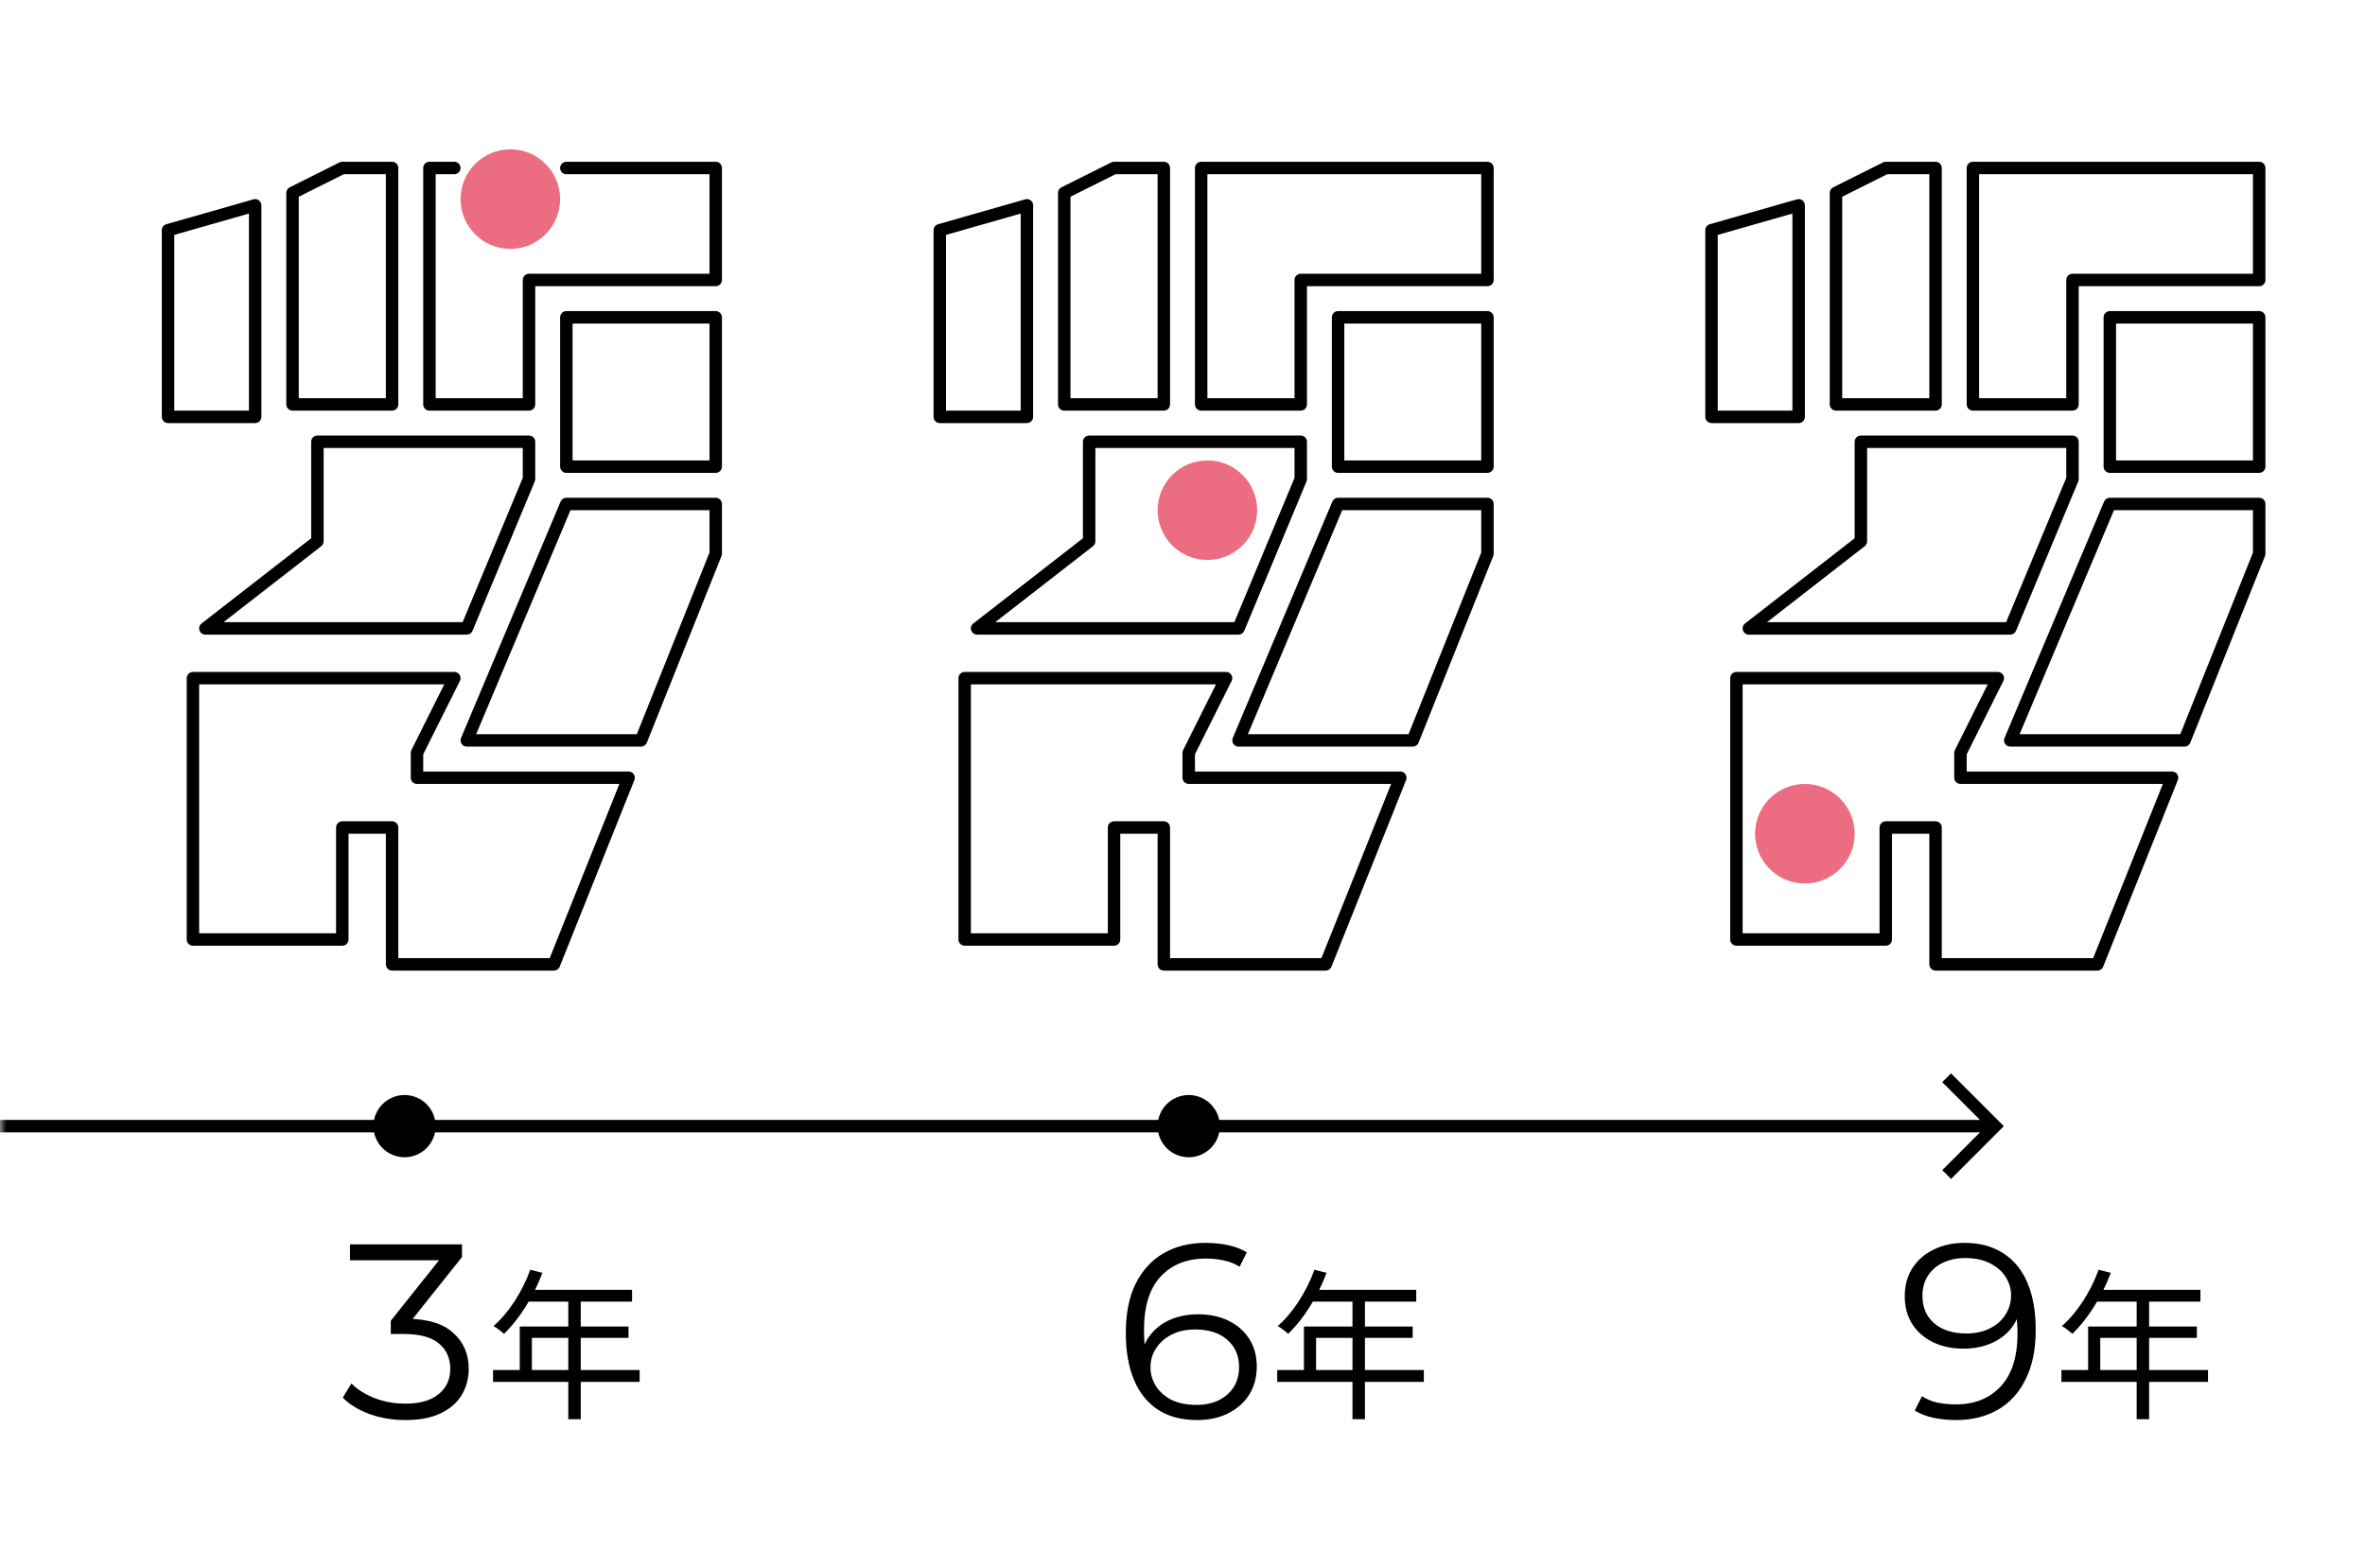
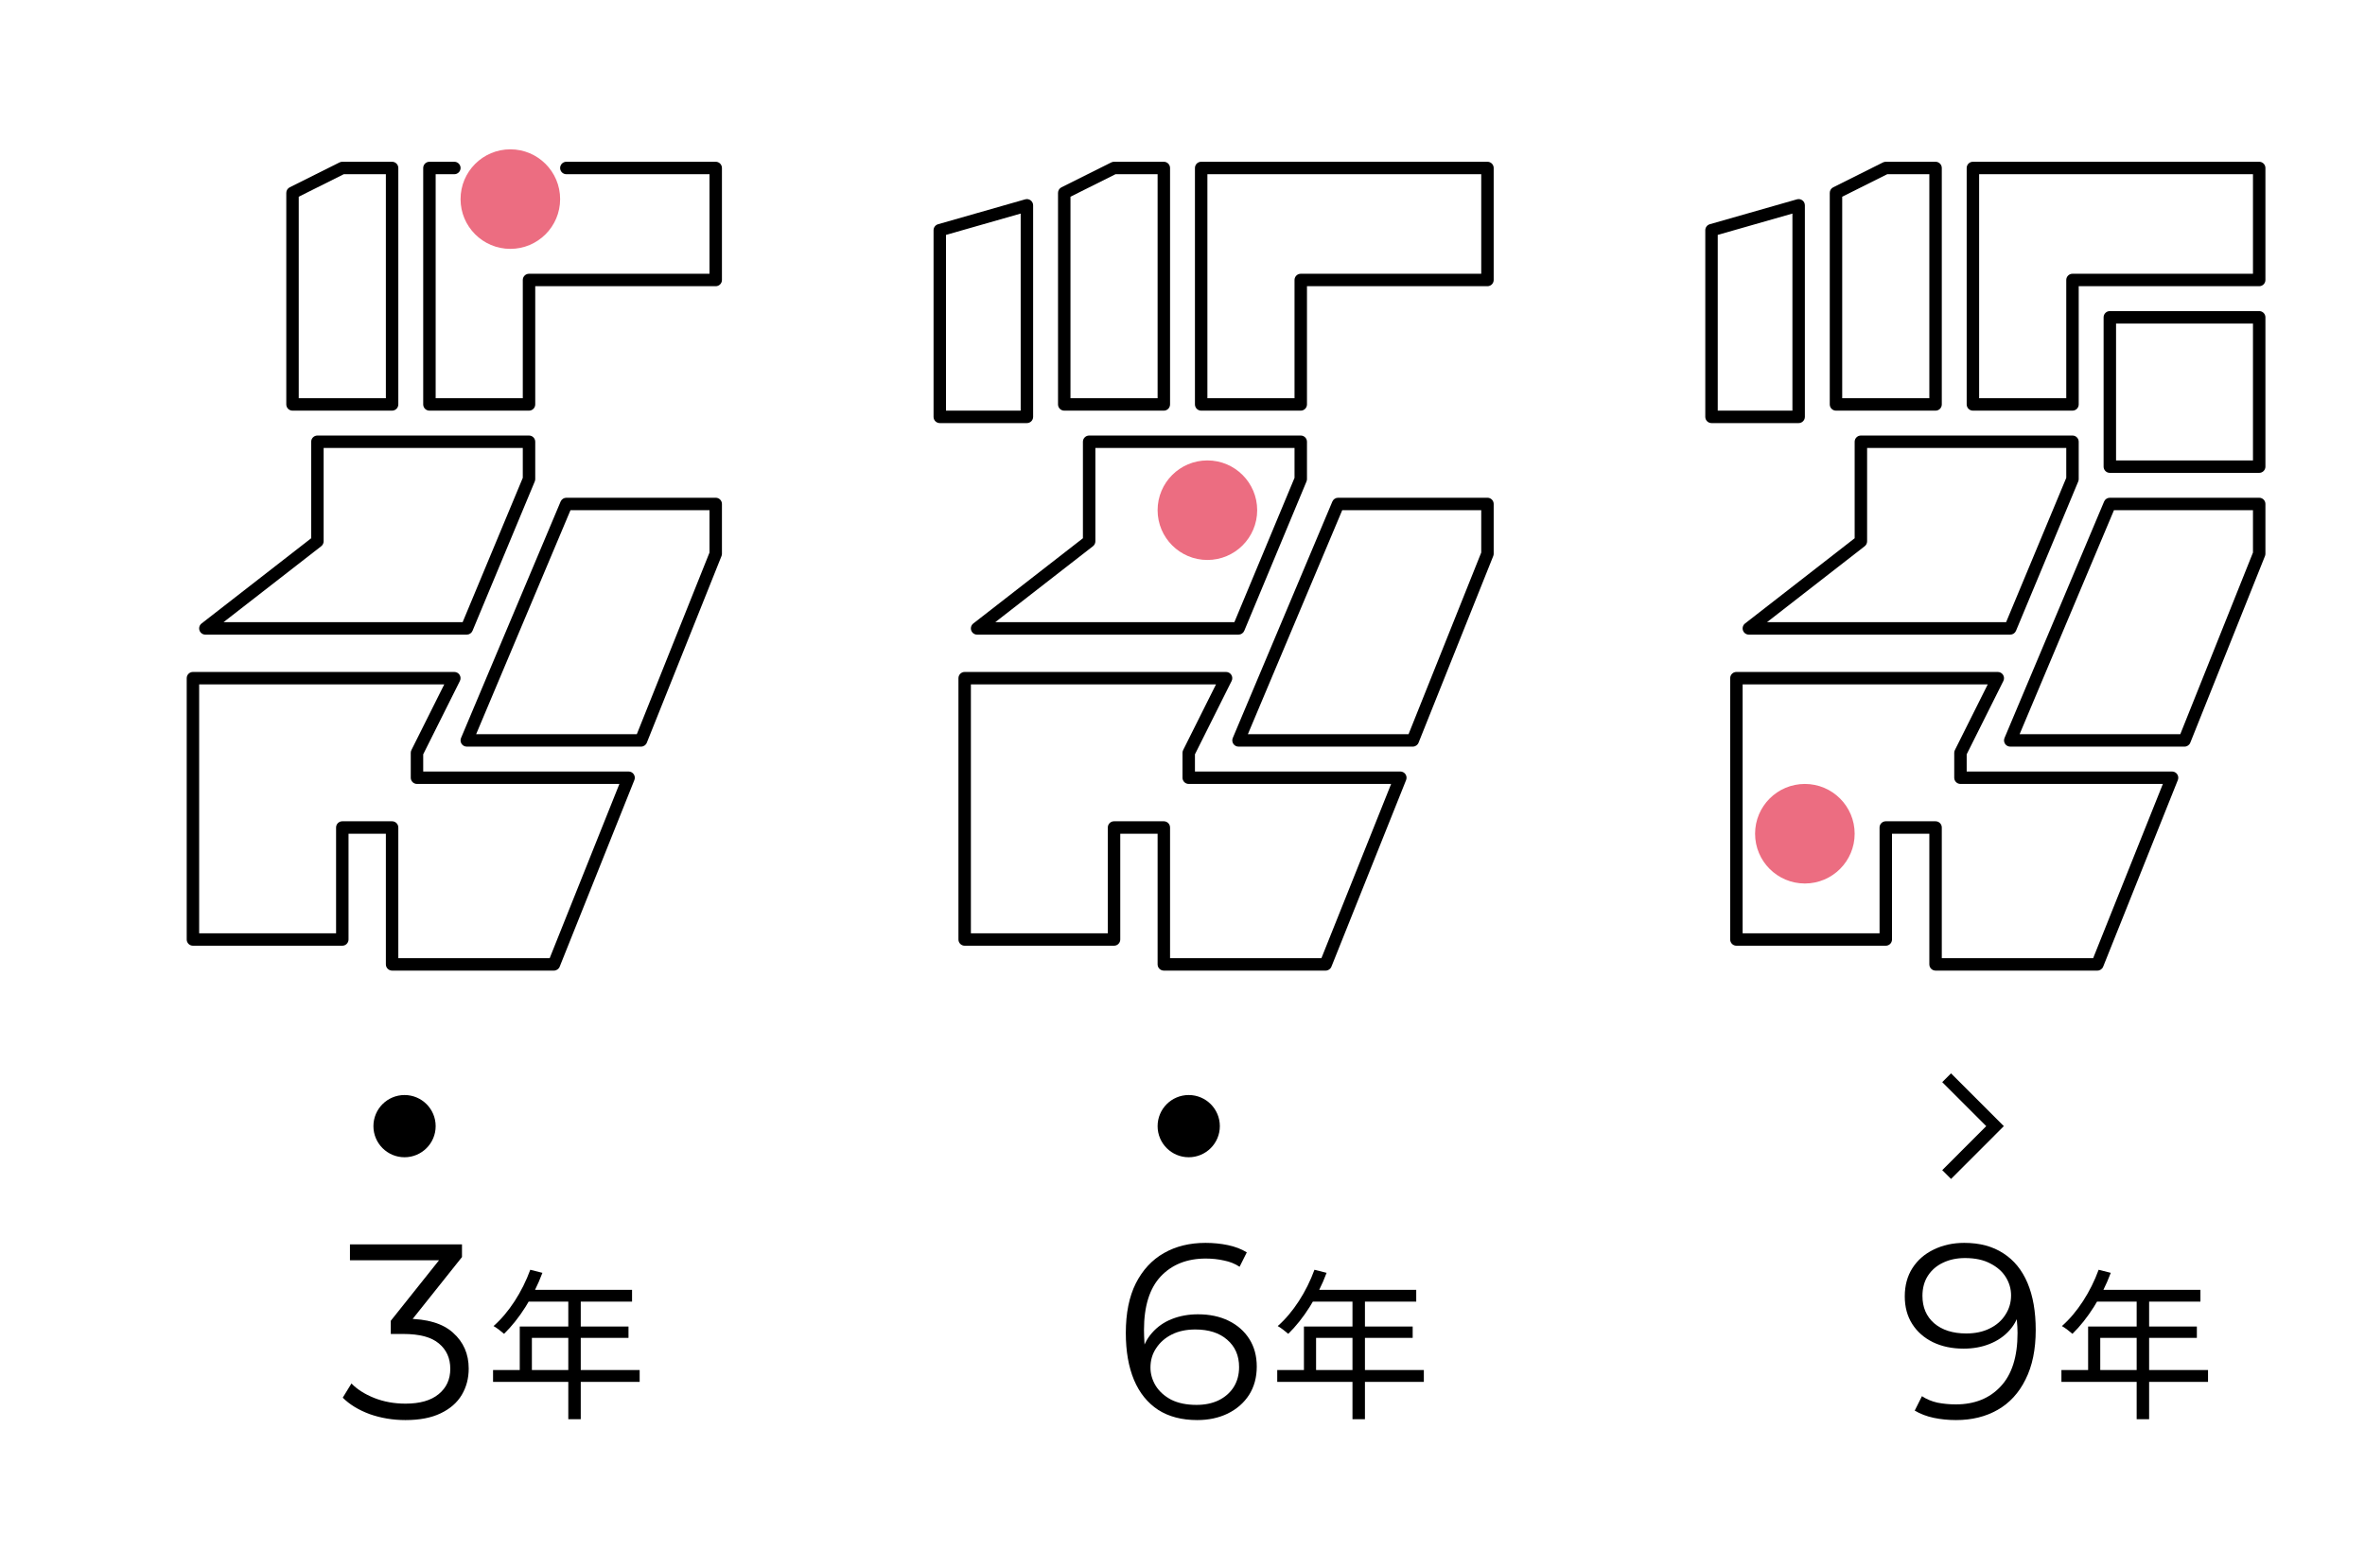
<svg xmlns="http://www.w3.org/2000/svg" width="190" height="126" viewBox="0 0 190 126" fill="none">
  <mask id="mask0_3324_7254" style="mask-type:alpha" maskUnits="userSpaceOnUse" x="0" y="0" width="190" height="126">
    <rect width="190" height="126" fill="white" />
  </mask>
  <g mask="url(#mask0_3324_7254)">
    <path d="M45 16C45 18.209 43.209 20 41 20C38.791 20 37 18.209 37 16C37 13.791 38.791 12 41 12C43.209 12 45 13.791 45 16Z" fill="#EC6D81" />
    <path d="M101 41C101 43.209 99.209 45 97 45C94.791 45 93 43.209 93 41C93 38.791 94.791 37 97 37C99.209 37 101 38.791 101 41Z" fill="#EC6D81" />
    <path d="M149 67C149 69.209 147.209 71 145 71C142.791 71 141 69.209 141 67C141 64.791 142.791 63 145 63C147.209 63 149 64.791 149 67Z" fill="#EC6D81" />
-     <path d="M0 89.999H160V90.999H0V89.999Z" fill="black" />
    <path d="M35 90.499C35 91.88 33.881 92.999 32.5 92.999C31.119 92.999 30 91.88 30 90.499C30 89.118 31.119 87.999 32.5 87.999C33.881 87.999 35 89.118 35 90.499Z" fill="black" />
    <path d="M98 90.499C98 91.88 96.881 92.999 95.5 92.999C94.119 92.999 93 91.88 93 90.499C93 89.118 94.119 87.999 95.5 87.999C96.881 87.999 98 89.118 98 90.499Z" fill="black" />
    <path fill-rule="evenodd" clip-rule="evenodd" d="M159.571 90.499L156.036 86.963L156.743 86.256L160.985 90.499L156.743 94.742L156.036 94.035L159.571 90.499Z" fill="black" />
    <path d="M32.575 114.12C31.562 114.12 30.602 113.96 29.695 113.64C28.802 113.307 28.082 112.867 27.535 112.32L28.235 111.18C28.689 111.647 29.295 112.033 30.055 112.34C30.829 112.647 31.669 112.8 32.575 112.8C33.735 112.8 34.622 112.547 35.235 112.04C35.862 111.533 36.175 110.853 36.175 110C36.175 109.147 35.869 108.467 35.255 107.96C34.655 107.453 33.702 107.2 32.395 107.2H31.395V106.14L35.715 100.72L35.915 101.28H28.115V100H37.115V101.02L32.795 106.44L32.095 105.98H32.635C34.315 105.98 35.569 106.353 36.395 107.1C37.235 107.847 37.655 108.807 37.655 109.98C37.655 110.767 37.469 111.473 37.095 112.1C36.722 112.727 36.155 113.22 35.395 113.58C34.649 113.94 33.709 114.12 32.575 114.12Z" fill="black" />
    <path d="M42.601 102.041L43.576 102.288C42.861 104.212 41.704 106.019 40.495 107.189C40.3 107.02 39.897 106.695 39.65 106.565C40.885 105.486 41.964 103.796 42.601 102.041ZM42.393 103.653H50.778V104.602H41.925L42.393 103.653ZM41.756 106.604H50.492V107.514H42.731V110.595H41.756V106.604ZM39.611 110.101H51.389V111.05H39.611V110.101ZM45.656 104.147H46.657V114.053H45.656V104.147Z" fill="black" />
    <path d="M105.601 102.041L106.576 102.288C105.861 104.212 104.704 106.019 103.495 107.189C103.3 107.02 102.897 106.695 102.65 106.565C103.885 105.486 104.964 103.796 105.601 102.041ZM105.393 103.653H113.778V104.602H104.925L105.393 103.653ZM104.756 106.604H113.492V107.514H105.731V110.595H104.756V106.604ZM102.611 110.101H114.389V111.05H102.611V110.101ZM108.656 104.147H109.657V114.053H108.656V104.147Z" fill="black" />
    <path d="M96.186 114.12C94.946 114.12 93.9 113.847 93.046 113.3C92.193 112.74 91.546 111.94 91.106 110.9C90.666 109.847 90.446 108.587 90.446 107.12C90.446 105.533 90.713 104.207 91.246 103.14C91.793 102.06 92.546 101.247 93.506 100.7C94.466 100.153 95.58 99.88 96.846 99.88C97.473 99.88 98.073 99.94 98.646 100.06C99.22 100.18 99.726 100.373 100.166 100.64L99.586 101.8C99.226 101.56 98.813 101.393 98.346 101.3C97.88 101.193 97.386 101.14 96.866 101.14C95.36 101.14 94.153 101.62 93.246 102.58C92.353 103.54 91.906 104.973 91.906 106.88C91.906 107.173 91.92 107.54 91.946 107.98C91.986 108.407 92.066 108.833 92.186 109.26L91.686 108.88C91.833 108.187 92.12 107.6 92.546 107.12C92.973 106.627 93.506 106.253 94.146 106C94.786 105.747 95.486 105.62 96.246 105.62C97.18 105.62 98 105.793 98.706 106.14C99.413 106.487 99.966 106.973 100.366 107.6C100.766 108.227 100.966 108.967 100.966 109.82C100.966 110.687 100.76 111.447 100.346 112.1C99.933 112.74 99.36 113.24 98.626 113.6C97.906 113.947 97.093 114.12 96.186 114.12ZM96.126 112.9C96.793 112.9 97.38 112.78 97.886 112.54C98.406 112.287 98.813 111.933 99.106 111.48C99.4 111.013 99.546 110.473 99.546 109.86C99.546 108.94 99.226 108.207 98.586 107.66C97.96 107.113 97.106 106.84 96.026 106.84C95.306 106.84 94.68 106.973 94.146 107.24C93.613 107.507 93.193 107.873 92.886 108.34C92.58 108.793 92.426 109.313 92.426 109.9C92.426 110.407 92.566 110.893 92.846 111.36C93.126 111.813 93.54 112.187 94.086 112.48C94.646 112.76 95.326 112.9 96.126 112.9Z" fill="black" />
    <path d="M168.601 102.041L169.576 102.288C168.861 104.212 167.704 106.019 166.495 107.189C166.3 107.02 165.897 106.695 165.65 106.565C166.885 105.486 167.964 103.796 168.601 102.041ZM168.393 103.653H176.778V104.602H167.925L168.393 103.653ZM167.756 106.604H176.492V107.514H168.731V110.595H167.756V106.604ZM165.611 110.101H177.389V111.05H165.611V110.101ZM171.656 104.147H172.657V114.053H171.656V104.147Z" fill="black" />
    <path d="M157.806 99.88C159.046 99.88 160.093 100.16 160.946 100.72C161.8 101.267 162.446 102.06 162.886 103.1C163.326 104.14 163.546 105.4 163.546 106.88C163.546 108.453 163.273 109.78 162.726 110.86C162.193 111.94 161.446 112.753 160.486 113.3C159.526 113.847 158.413 114.12 157.146 114.12C156.52 114.12 155.92 114.06 155.346 113.94C154.786 113.82 154.28 113.627 153.826 113.36L154.406 112.2C154.766 112.44 155.18 112.613 155.646 112.72C156.126 112.813 156.62 112.86 157.126 112.86C158.633 112.86 159.833 112.38 160.726 111.42C161.633 110.46 162.086 109.027 162.086 107.12C162.086 106.813 162.066 106.447 162.026 106.02C162 105.593 161.926 105.167 161.806 104.74L162.306 105.12C162.173 105.813 161.886 106.407 161.446 106.9C161.02 107.38 160.486 107.747 159.846 108C159.22 108.253 158.52 108.38 157.746 108.38C156.826 108.38 156.006 108.207 155.286 107.86C154.58 107.513 154.026 107.027 153.626 106.4C153.226 105.773 153.026 105.033 153.026 104.18C153.026 103.3 153.233 102.54 153.646 101.9C154.06 101.26 154.626 100.767 155.346 100.42C156.08 100.06 156.9 99.88 157.806 99.88ZM157.866 101.1C157.2 101.1 156.606 101.227 156.086 101.48C155.58 101.72 155.18 102.067 154.886 102.52C154.593 102.973 154.446 103.513 154.446 104.14C154.446 105.06 154.76 105.793 155.386 106.34C156.026 106.887 156.886 107.16 157.966 107.16C158.686 107.16 159.313 107.027 159.846 106.76C160.393 106.493 160.813 106.127 161.106 105.66C161.413 105.193 161.566 104.673 161.566 104.1C161.566 103.58 161.426 103.093 161.146 102.64C160.866 102.187 160.453 101.82 159.906 101.54C159.36 101.247 158.68 101.1 157.866 101.1Z" fill="black" />
    <path fill-rule="evenodd" clip-rule="evenodd" d="M45.039 40.306C45.117 40.121 45.299 40 45.5 40H57.5C57.776 40 58 40.224 58 40.5V44.5C58 44.564 57.988 44.627 57.964 44.686L51.964 59.686C51.888 59.876 51.705 60 51.5 60H37.5C37.333 60 37.176 59.916 37.084 59.777C36.991 59.637 36.974 59.46 37.039 59.306L45.039 40.306ZM45.832 41L38.253 59H51.161L57 44.404V41H45.832Z" fill="black" />
    <path fill-rule="evenodd" clip-rule="evenodd" d="M15 54.5C15 54.224 15.224 54 15.5 54H36.5C36.673 54 36.834 54.09 36.925 54.237C37.016 54.385 37.025 54.569 36.947 54.724L34 60.618V62H50.5C50.666 62 50.821 62.082 50.914 62.22C51.007 62.357 51.026 62.532 50.964 62.686L44.964 77.686C44.888 77.876 44.705 78 44.5 78H31.5C31.224 78 31 77.776 31 77.5V67H28V75.5C28 75.776 27.776 76 27.5 76H15.5C15.224 76 15 75.776 15 75.5V54.5ZM16 55V75H27V66.5C27 66.224 27.224 66 27.5 66H31.5C31.776 66 32 66.224 32 66.5V77H44.161L49.761 63H33.5C33.224 63 33 62.776 33 62.5V60.5C33 60.422 33.018 60.346 33.053 60.276L35.691 55H16Z" fill="black" />
-     <path fill-rule="evenodd" clip-rule="evenodd" d="M20.801 16.101C20.926 16.195 21 16.343 21 16.5V33.5C21 33.776 20.776 34 20.5 34H13.5C13.224 34 13 33.776 13 33.5V18.5C13 18.277 13.148 18.081 13.363 18.019L20.363 16.019C20.514 15.976 20.676 16.006 20.801 16.101ZM14 18.877V33H20V17.163L14 18.877Z" fill="black" />
    <path fill-rule="evenodd" clip-rule="evenodd" d="M27.276 13.053C27.346 13.018 27.422 13 27.5 13H31.5C31.776 13 32 13.224 32 13.5V32.5C32 32.776 31.776 33 31.5 33H23.5C23.224 33 23 32.776 23 32.5V15.5C23 15.311 23.107 15.137 23.276 15.053L27.276 13.053ZM27.618 14L24 15.809V32H31V14H27.618Z" fill="black" />
    <path fill-rule="evenodd" clip-rule="evenodd" d="M34 13.5C34 13.224 34.224 13 34.5 13H36.5C36.776 13 37 13.224 37 13.5C37 13.776 36.776 14 36.5 14H35V32H42V22.5C42 22.224 42.224 22 42.5 22H57V14H45.5C45.224 14 45 13.776 45 13.5C45 13.224 45.224 13 45.5 13H57.5C57.776 13 58 13.224 58 13.5V22.5C58 22.776 57.776 23 57.5 23H43V32.5C43 32.776 42.776 33 42.5 33H34.5C34.224 33 34 32.776 34 32.5V13.5Z" fill="black" />
-     <path fill-rule="evenodd" clip-rule="evenodd" d="M45 25.5C45 25.224 45.224 25 45.5 25H57.5C57.776 25 58 25.224 58 25.5V37.5C58 37.776 57.776 38 57.5 38H45.5C45.224 38 45 37.776 45 37.5V25.5ZM46 26V37H57V26H46Z" fill="black" />
    <path fill-rule="evenodd" clip-rule="evenodd" d="M25 35.5C25 35.224 25.224 35 25.5 35H42.5C42.776 35 43 35.224 43 35.5V38.5C43 38.566 42.987 38.631 42.962 38.692L37.962 50.692C37.884 50.879 37.702 51 37.5 51H16.5C16.286 51 16.096 50.864 16.027 50.662C15.958 50.46 16.024 50.236 16.193 50.105L25 43.255V35.5ZM26 36V43.5C26 43.654 25.929 43.8 25.807 43.895L17.957 50H37.167L42 38.4V36H26Z" fill="black" />
    <path fill-rule="evenodd" clip-rule="evenodd" d="M107.039 40.306C107.117 40.121 107.299 40 107.5 40H119.5C119.776 40 120 40.224 120 40.5V44.5C120 44.564 119.988 44.627 119.964 44.686L113.964 59.686C113.888 59.876 113.704 60 113.5 60H99.5C99.332 60 99.176 59.916 99.084 59.777C98.991 59.637 98.974 59.46 99.039 59.306L107.039 40.306ZM107.832 41L100.253 59H113.161L119 44.404V41H107.832Z" fill="black" />
    <path fill-rule="evenodd" clip-rule="evenodd" d="M77 54.5C77 54.224 77.224 54 77.5 54H98.5C98.673 54 98.834 54.09 98.925 54.237C99.016 54.385 99.025 54.569 98.947 54.724L96 60.618V62H112.5C112.666 62 112.821 62.082 112.914 62.22C113.007 62.357 113.026 62.532 112.964 62.686L106.964 77.686C106.888 77.876 106.704 78 106.5 78H93.5C93.224 78 93 77.776 93 77.5V67H90V75.5C90 75.776 89.776 76 89.5 76H77.5C77.224 76 77 75.776 77 75.5V54.5ZM78 55V75H89V66.5C89 66.224 89.224 66 89.5 66H93.5C93.776 66 94 66.224 94 66.5V77H106.161L111.761 63H95.5C95.224 63 95 62.776 95 62.5V60.5C95 60.422 95.018 60.346 95.053 60.276L97.691 55H78Z" fill="black" />
    <path fill-rule="evenodd" clip-rule="evenodd" d="M82.801 16.101C82.926 16.195 83 16.343 83 16.5V33.5C83 33.776 82.776 34 82.5 34H75.5C75.224 34 75 33.776 75 33.5V18.5C75 18.277 75.148 18.081 75.363 18.019L82.363 16.019C82.513 15.976 82.676 16.006 82.801 16.101ZM76 18.877V33H82V17.163L76 18.877Z" fill="black" />
    <path fill-rule="evenodd" clip-rule="evenodd" d="M89.276 13.053C89.346 13.018 89.422 13 89.5 13H93.5C93.776 13 94 13.224 94 13.5V32.5C94 32.776 93.776 33 93.5 33H85.5C85.224 33 85 32.776 85 32.5V15.5C85 15.311 85.107 15.137 85.276 15.053L89.276 13.053ZM89.618 14L86 15.809V32H93V14H89.618Z" fill="black" />
    <path fill-rule="evenodd" clip-rule="evenodd" d="M96 13.5C96 13.224 96.224 13 96.5 13H119.5C119.776 13 120 13.224 120 13.5V22.5C120 22.776 119.776 23 119.5 23H105V32.5C105 32.776 104.776 33 104.5 33H96.5C96.224 33 96 32.776 96 32.5V13.5ZM97 14V32H104V22.5C104 22.224 104.224 22 104.5 22H119V14H97Z" fill="black" />
-     <path fill-rule="evenodd" clip-rule="evenodd" d="M107 25.5C107 25.224 107.224 25 107.5 25H119.5C119.776 25 120 25.224 120 25.5V37.5C120 37.776 119.776 38 119.5 38H107.5C107.224 38 107 37.776 107 37.5V25.5ZM108 26V37H119V26H108Z" fill="black" />
    <path fill-rule="evenodd" clip-rule="evenodd" d="M87 35.5C87 35.224 87.224 35 87.5 35H104.5C104.776 35 105 35.224 105 35.5V38.5C105 38.566 104.987 38.631 104.962 38.692L99.962 50.692C99.884 50.879 99.702 51 99.5 51H78.5C78.286 51 78.096 50.864 78.027 50.662C77.958 50.46 78.025 50.236 78.193 50.105L87 43.255V35.5ZM88 36V43.5C88 43.654 87.929 43.8 87.807 43.895L79.957 50H99.167L104 38.4V36H88Z" fill="black" />
    <path fill-rule="evenodd" clip-rule="evenodd" d="M169.039 40.306C169.117 40.121 169.299 40 169.5 40H181.5C181.776 40 182 40.224 182 40.5V44.5C182 44.564 181.988 44.627 181.964 44.686L175.964 59.686C175.888 59.876 175.704 60 175.5 60H161.5C161.332 60 161.176 59.916 161.083 59.777C160.991 59.637 160.974 59.46 161.039 59.306L169.039 40.306ZM169.832 41L162.253 59H175.161L181 44.404V41H169.832Z" fill="black" />
    <path fill-rule="evenodd" clip-rule="evenodd" d="M139 54.5C139 54.224 139.224 54 139.5 54H160.5C160.673 54 160.834 54.09 160.925 54.237C161.016 54.385 161.025 54.569 160.947 54.724L158 60.618V62H174.5C174.666 62 174.821 62.082 174.914 62.22C175.007 62.357 175.026 62.532 174.964 62.686L168.964 77.686C168.888 77.876 168.704 78 168.5 78H155.5C155.224 78 155 77.776 155 77.5V67H152V75.5C152 75.776 151.776 76 151.5 76H139.5C139.224 76 139 75.776 139 75.5V54.5ZM140 55V75H151V66.5C151 66.224 151.224 66 151.5 66H155.5C155.776 66 156 66.224 156 66.5V77H168.161L173.761 63H157.5C157.224 63 157 62.776 157 62.5V60.5C157 60.422 157.018 60.346 157.053 60.276L159.691 55H140Z" fill="black" />
    <path fill-rule="evenodd" clip-rule="evenodd" d="M144.801 16.101C144.926 16.195 145 16.343 145 16.5V33.5C145 33.776 144.776 34 144.5 34H137.5C137.224 34 137 33.776 137 33.5V18.5C137 18.277 137.148 18.081 137.363 18.019L144.363 16.019C144.513 15.976 144.676 16.006 144.801 16.101ZM138 18.877V33H144V17.163L138 18.877Z" fill="black" />
    <path fill-rule="evenodd" clip-rule="evenodd" d="M151.276 13.053C151.346 13.018 151.422 13 151.5 13H155.5C155.776 13 156 13.224 156 13.5V32.5C156 32.776 155.776 33 155.5 33H147.5C147.224 33 147 32.776 147 32.5V15.5C147 15.311 147.107 15.137 147.276 15.053L151.276 13.053ZM151.618 14L148 15.809V32H155V14H151.618Z" fill="black" />
    <path fill-rule="evenodd" clip-rule="evenodd" d="M158 13.5C158 13.224 158.224 13 158.5 13H181.5C181.776 13 182 13.224 182 13.5V22.5C182 22.776 181.776 23 181.5 23H167V32.5C167 32.776 166.776 33 166.5 33H158.5C158.224 33 158 32.776 158 32.5V13.5ZM159 14V32H166V22.5C166 22.224 166.224 22 166.5 22H181V14H159Z" fill="black" />
    <path fill-rule="evenodd" clip-rule="evenodd" d="M169 25.5C169 25.224 169.224 25 169.5 25H181.5C181.776 25 182 25.224 182 25.5V37.5C182 37.776 181.776 38 181.5 38H169.5C169.224 38 169 37.776 169 37.5V25.5ZM170 26V37H181V26H170Z" fill="black" />
    <path fill-rule="evenodd" clip-rule="evenodd" d="M149 35.5C149 35.224 149.224 35 149.5 35H166.5C166.776 35 167 35.224 167 35.5V38.5C167 38.566 166.987 38.631 166.962 38.692L161.962 50.692C161.884 50.879 161.702 51 161.5 51H140.5C140.286 51 140.096 50.864 140.027 50.662C139.958 50.46 140.024 50.236 140.193 50.105L149 43.255V35.5ZM150 36V43.5C150 43.654 149.929 43.8 149.807 43.895L141.957 50H161.167L166 38.4V36H150Z" fill="black" />
  </g>
</svg>